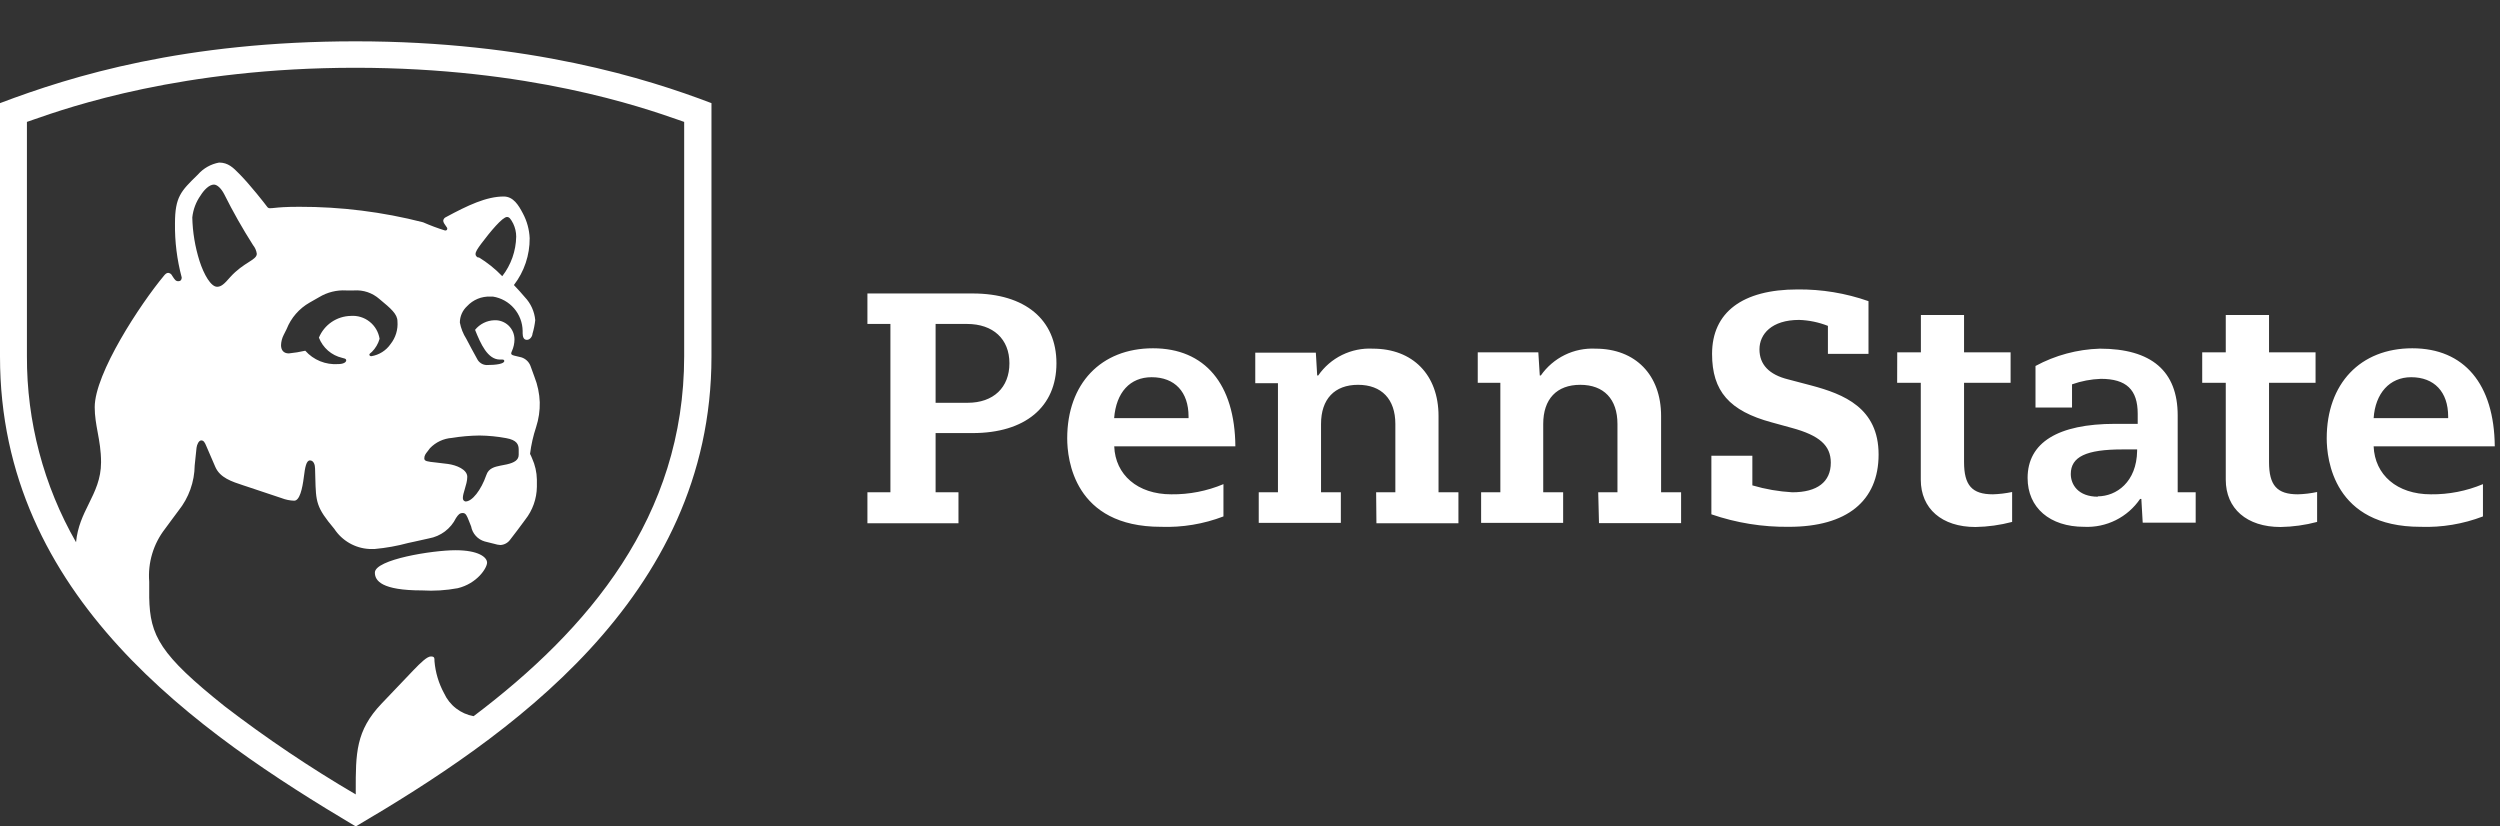
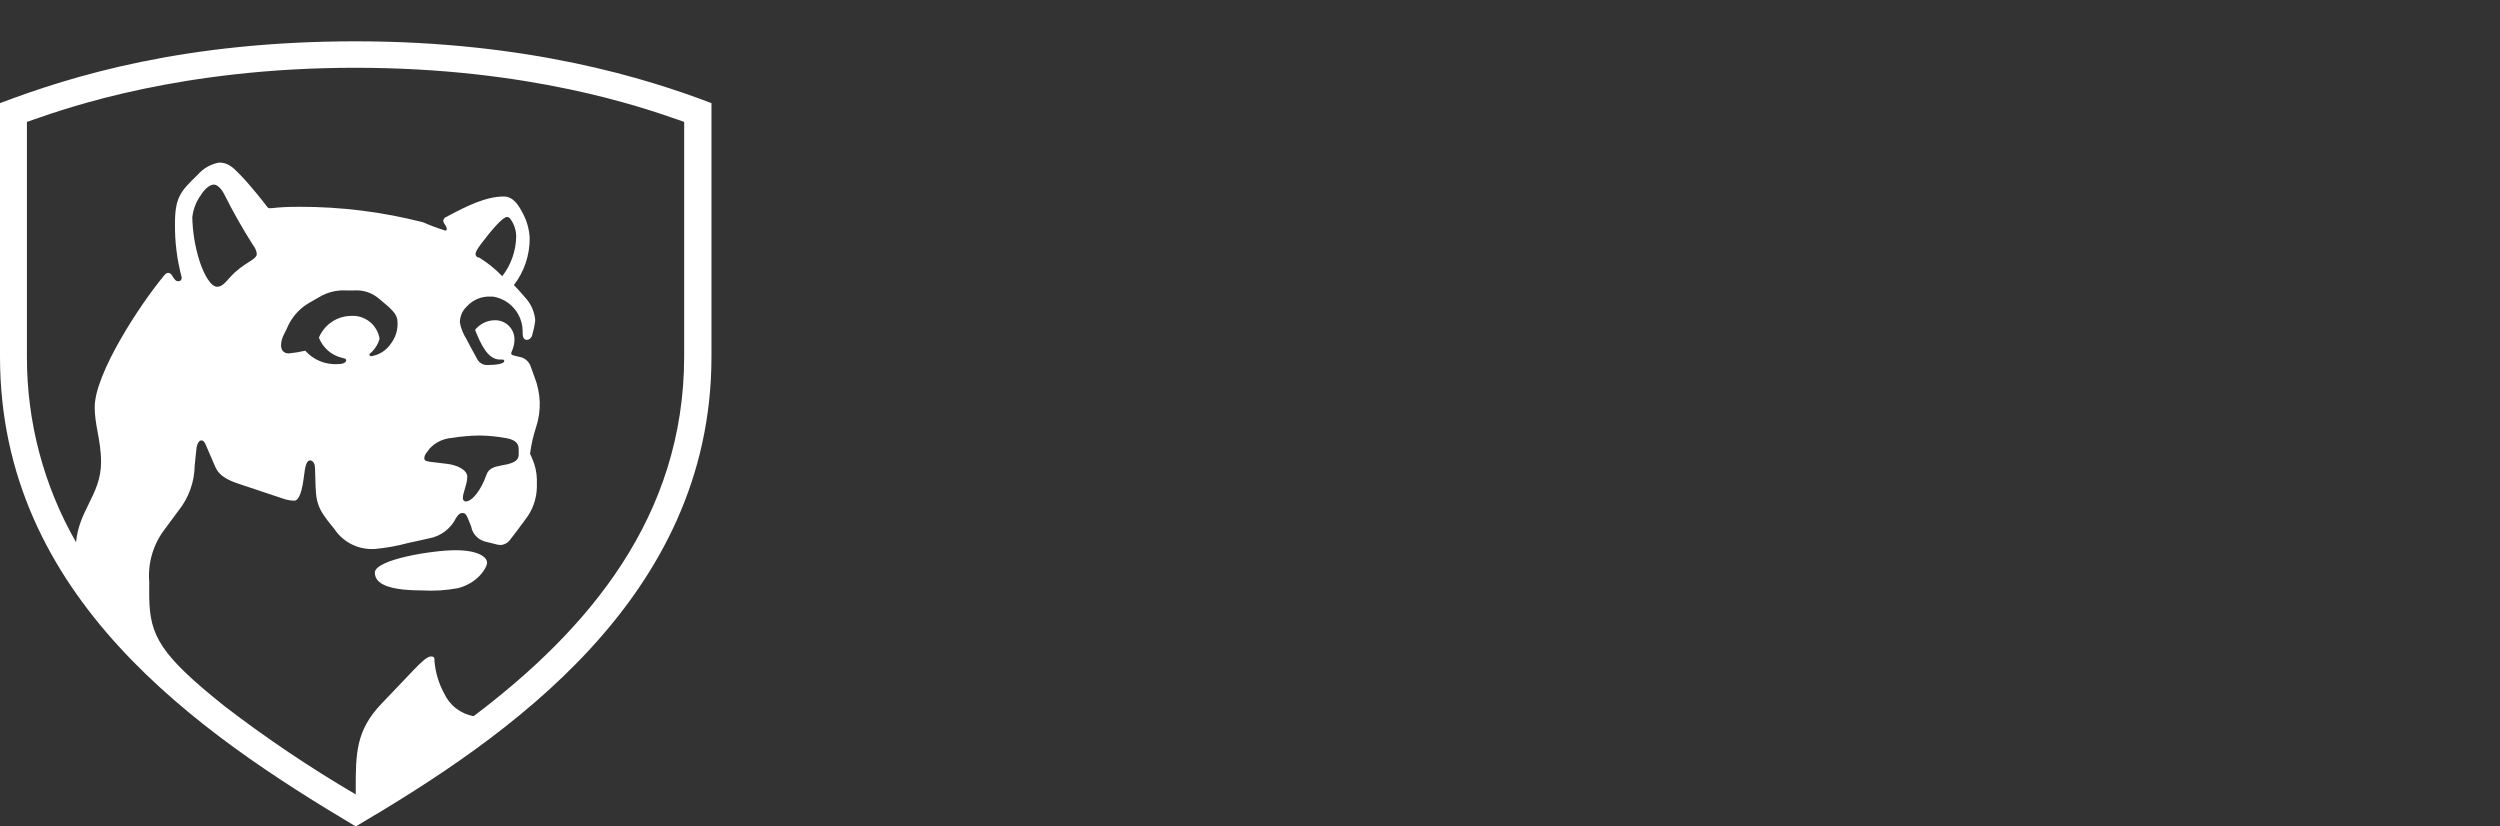
<svg xmlns="http://www.w3.org/2000/svg" width="121" height="40" viewBox="0 0 121 40" fill="none">
  <rect x="0" y="0" width="121" height="40" fill="#333333" stroke="none" />
-   <path fill-rule="evenodd" clip-rule="evenodd" d="M0 17.263C0 28.888 9.605 35.468 17.218 40C24.463 35.737 34.435 28.99 34.435 17.263V4.992C31.341 3.81 25.594 2 17.218 2C8.939 2 3.513 3.661 0 4.992V17.263ZM22.496 23.671C22.447 23.833 22.402 23.984 22.402 24.104C22.402 24.211 22.462 24.253 22.523 24.271C22.848 24.285 23.286 23.718 23.537 22.996C23.648 22.656 23.952 22.593 24.209 22.539C24.223 22.537 24.236 22.534 24.249 22.531L24.533 22.475C24.901 22.391 25.105 22.261 25.105 22.01V21.763C25.105 21.517 25.021 21.298 24.496 21.205C24.07 21.126 23.639 21.084 23.207 21.079C22.759 21.084 22.313 21.123 21.871 21.195C21.468 21.224 21.09 21.401 20.81 21.693C20.769 21.752 20.73 21.8 20.696 21.844C20.599 21.966 20.536 22.046 20.536 22.187C20.536 22.325 20.686 22.341 21.096 22.385C21.252 22.402 21.447 22.423 21.685 22.456C22.09 22.512 22.616 22.722 22.616 23.08C22.616 23.273 22.553 23.48 22.496 23.671ZM23.016 12.298C23.016 12.41 23.128 12.47 23.16 12.47V12.447C23.582 12.703 23.968 13.012 24.309 13.368C24.735 12.819 24.972 12.146 24.984 11.451C24.984 11.234 24.934 11.019 24.84 10.823C24.71 10.576 24.645 10.502 24.538 10.502C24.319 10.502 23.728 11.214 23.295 11.791C23.109 12.042 23.016 12.186 23.016 12.298ZM11.14 13.415C10.852 13.75 10.703 13.88 10.507 13.88C10.21 13.88 9.87 13.294 9.656 12.629C9.441 11.947 9.323 11.239 9.307 10.525C9.348 10.139 9.487 9.771 9.712 9.455C9.861 9.213 10.117 8.934 10.354 8.934C10.507 8.934 10.703 9.11 10.852 9.399C11.274 10.245 11.74 11.068 12.248 11.865C12.346 11.986 12.409 12.13 12.429 12.284C12.429 12.438 12.271 12.539 12.03 12.693C11.79 12.846 11.468 13.052 11.14 13.415ZM17.89 15.571C18.149 15.776 18.321 16.071 18.372 16.398C18.304 16.637 18.176 16.855 18 17.031C17.989 17.039 17.979 17.048 17.969 17.056C17.92 17.096 17.878 17.13 17.878 17.161C17.878 17.198 17.902 17.24 17.972 17.24C18.158 17.21 18.337 17.143 18.497 17.042C18.657 16.942 18.795 16.809 18.902 16.654C19.15 16.342 19.27 15.948 19.237 15.551C19.237 15.202 18.925 14.937 18.362 14.471C18.196 14.325 18.002 14.213 17.792 14.141C17.582 14.07 17.36 14.042 17.139 14.057H16.752C16.297 14.031 15.845 14.143 15.454 14.378L14.989 14.643C14.481 14.931 14.086 15.385 13.872 15.928L13.732 16.207C13.652 16.361 13.608 16.531 13.602 16.705C13.602 16.938 13.718 17.105 13.979 17.105C14.247 17.079 14.512 17.035 14.775 16.975C14.972 17.197 15.218 17.371 15.493 17.483C15.768 17.595 16.065 17.642 16.361 17.622C16.631 17.622 16.757 17.529 16.757 17.44C16.757 17.371 16.697 17.356 16.622 17.337C16.601 17.332 16.579 17.326 16.557 17.319C16.305 17.26 16.07 17.14 15.875 16.97C15.68 16.799 15.529 16.584 15.435 16.342C15.562 16.036 15.775 15.773 16.049 15.586C16.322 15.4 16.645 15.297 16.976 15.29C17.305 15.265 17.632 15.365 17.89 15.571ZM20.429 28.576C21.006 28.611 21.586 28.575 22.155 28.469C23.095 28.241 23.574 27.491 23.574 27.231C23.574 26.97 23.16 26.631 22.048 26.631C20.936 26.631 18.144 27.077 18.144 27.715C18.144 28.11 18.474 28.576 20.429 28.576ZM17.218 38.45C15.019 37.162 12.902 35.739 10.88 34.188C7.734 31.68 7.259 30.768 7.222 28.925V28.157C7.149 27.236 7.423 26.322 7.99 25.593C8.084 25.467 8.173 25.345 8.26 25.226C8.389 25.05 8.514 24.88 8.641 24.713C9.138 24.092 9.413 23.322 9.423 22.526C9.446 22.27 9.493 21.833 9.512 21.675C9.53 21.517 9.623 21.316 9.74 21.316C9.856 21.316 9.912 21.41 9.986 21.591L10.424 22.605C10.655 23.124 11.204 23.304 11.793 23.497C11.832 23.51 11.873 23.523 11.913 23.536L13.625 24.108C13.821 24.185 14.029 24.227 14.239 24.234C14.505 24.234 14.635 23.652 14.705 23.094C14.765 22.619 14.821 22.284 15.003 22.284C15.184 22.284 15.249 22.503 15.249 22.68C15.254 22.839 15.258 22.984 15.261 23.117C15.291 24.306 15.297 24.547 16.18 25.598C16.366 25.881 16.616 26.116 16.909 26.285C17.202 26.454 17.531 26.552 17.869 26.57H18.148C18.689 26.52 19.225 26.424 19.749 26.282C19.835 26.263 19.943 26.24 20.058 26.215C20.309 26.161 20.594 26.1 20.764 26.058C21.044 26.008 21.308 25.892 21.535 25.721C21.762 25.55 21.946 25.327 22.071 25.072C22.183 24.904 22.248 24.83 22.402 24.83C22.544 24.83 22.598 24.966 22.683 25.178C22.69 25.195 22.697 25.212 22.704 25.23L22.802 25.477C22.833 25.648 22.911 25.807 23.028 25.936C23.144 26.066 23.295 26.159 23.463 26.207L23.928 26.323C24.023 26.354 24.122 26.373 24.221 26.379C24.312 26.374 24.401 26.349 24.482 26.305C24.562 26.262 24.632 26.201 24.686 26.128C24.873 25.891 25.198 25.458 25.422 25.151C25.78 24.697 25.978 24.137 25.985 23.559V23.21C25.978 22.855 25.899 22.505 25.752 22.182C25.724 22.109 25.691 22.037 25.654 21.968C25.709 21.527 25.808 21.092 25.948 20.67C26.074 20.282 26.134 19.876 26.124 19.469C26.109 19.048 26.023 18.633 25.868 18.241L25.673 17.705C25.636 17.609 25.577 17.521 25.501 17.451C25.425 17.38 25.335 17.327 25.236 17.296L25.003 17.24C24.996 17.238 24.989 17.237 24.982 17.235C24.832 17.201 24.742 17.181 24.742 17.105C24.745 17.067 24.756 17.031 24.775 16.998C24.856 16.82 24.899 16.626 24.901 16.43C24.901 16.304 24.875 16.179 24.826 16.063C24.776 15.947 24.703 15.842 24.612 15.755C24.52 15.668 24.412 15.601 24.294 15.557C24.175 15.513 24.049 15.493 23.923 15.5C23.744 15.506 23.568 15.551 23.407 15.631C23.247 15.712 23.105 15.825 22.993 15.965C23.267 16.649 23.602 17.403 24.198 17.403H24.323C24.384 17.403 24.407 17.436 24.407 17.473C24.407 17.608 24.021 17.668 23.556 17.668C23.458 17.666 23.362 17.636 23.28 17.583C23.198 17.529 23.132 17.454 23.09 17.366C22.946 17.11 22.676 16.607 22.569 16.398C22.416 16.158 22.31 15.891 22.257 15.611C22.258 15.463 22.289 15.315 22.349 15.179C22.409 15.043 22.497 14.921 22.606 14.82C22.749 14.665 22.924 14.544 23.118 14.463C23.313 14.383 23.522 14.346 23.733 14.355H23.858C24.256 14.418 24.618 14.62 24.881 14.925C25.144 15.23 25.291 15.618 25.296 16.021V16.133C25.301 16.281 25.329 16.444 25.496 16.449C25.664 16.454 25.771 16.258 25.771 16.16C25.836 15.943 25.881 15.72 25.906 15.495C25.868 15.078 25.691 14.687 25.403 14.383C25.264 14.215 25.035 13.964 24.873 13.796C25.374 13.146 25.642 12.347 25.636 11.526C25.617 11.109 25.506 10.702 25.31 10.334C25.096 9.925 24.845 9.511 24.379 9.511C23.542 9.511 22.639 9.939 21.587 10.507C21.551 10.521 21.519 10.545 21.495 10.576C21.471 10.607 21.456 10.644 21.452 10.683C21.452 10.761 21.528 10.867 21.585 10.946C21.62 10.994 21.648 11.033 21.648 11.051C21.648 11.098 21.639 11.158 21.545 11.158C21.181 11.045 20.824 10.911 20.475 10.758C18.517 10.256 16.503 10.004 14.482 10.009C13.804 10.009 13.496 10.04 13.297 10.061C13.201 10.071 13.131 10.078 13.057 10.078C13.031 10.078 13.006 10.071 12.983 10.058C12.96 10.045 12.941 10.026 12.927 10.004C12.816 9.85 12.117 8.962 11.62 8.454C11.603 8.438 11.587 8.421 11.571 8.405C11.294 8.122 11.045 7.868 10.605 7.868C10.207 7.94 9.844 8.145 9.577 8.45C9.567 8.46 9.557 8.469 9.547 8.479C8.76 9.248 8.469 9.531 8.469 10.814C8.457 11.696 8.567 12.576 8.795 13.429C8.795 13.54 8.748 13.61 8.623 13.61C8.506 13.61 8.454 13.53 8.354 13.377C8.346 13.365 8.338 13.353 8.33 13.34C8.313 13.303 8.286 13.271 8.252 13.247C8.219 13.224 8.18 13.209 8.139 13.206C8.054 13.206 7.984 13.287 7.948 13.329C7.945 13.334 7.942 13.337 7.939 13.34C6.794 14.713 4.584 18.073 4.584 19.706C4.584 20.14 4.654 20.522 4.727 20.921C4.807 21.355 4.891 21.809 4.891 22.373C4.891 23.181 4.599 23.771 4.301 24.376C4.028 24.928 3.75 25.492 3.681 26.244C2.11 23.503 1.29 20.395 1.303 17.235V5.9C1.388 5.871 1.489 5.836 1.605 5.795C3.379 5.176 8.816 3.28 17.199 3.28C25.607 3.28 31.072 5.188 32.828 5.8C32.938 5.839 33.033 5.872 33.114 5.9V17.235C33.114 25.016 28.474 30.474 22.923 34.663C22.613 34.608 22.321 34.478 22.072 34.285C21.823 34.092 21.625 33.842 21.494 33.555C21.233 33.076 21.075 32.549 21.029 32.005C21.029 31.838 21.029 31.773 20.852 31.773C20.675 31.773 20.377 32.057 20.01 32.438L18.47 34.053C17.216 35.365 17.216 36.468 17.218 38.276C17.218 38.333 17.218 38.392 17.218 38.45Z" fill="white" />
-   <path d="M114.884 21.603H120.747C120.72 18.588 119.268 16.857 116.755 16.857C114.242 16.857 112.613 18.564 112.613 21.217C112.613 22.222 112.944 25.498 117.15 25.498C118.182 25.535 119.211 25.364 120.175 24.995V23.432C119.377 23.767 118.519 23.935 117.653 23.925C116.01 23.925 114.94 22.98 114.884 21.603ZM106.587 18.527H107.727V23.218C107.727 24.614 108.742 25.507 110.38 25.507C110.977 25.497 111.571 25.415 112.148 25.261V23.813C111.842 23.879 111.53 23.916 111.217 23.925C110.203 23.925 109.821 23.488 109.821 22.361V18.527H112.073V17.052H109.821V15.246H107.727V17.052H106.587V18.527ZM100.286 18.602C100.735 18.442 101.206 18.353 101.682 18.336C102.915 18.336 103.465 18.858 103.465 20.026V20.514H102.371C99.602 20.514 98.136 21.422 98.136 23.134C98.136 24.572 99.211 25.498 100.873 25.498C101.402 25.523 101.929 25.412 102.403 25.176C102.877 24.94 103.282 24.586 103.581 24.148H103.641L103.707 25.298H106.271V23.827H105.4V20.105C105.4 17.964 104.135 16.875 101.631 16.875C100.542 16.908 99.476 17.194 98.518 17.713V19.723H100.286V18.602ZM91.822 18.527H92.966V23.218C92.966 24.614 93.981 25.507 95.614 25.507C96.213 25.497 96.808 25.414 97.387 25.261V23.813C97.081 23.877 96.769 23.915 96.457 23.925C95.442 23.925 95.06 23.488 95.06 22.361V18.527H97.313V17.052H95.06V15.246H92.971V17.052H91.826L91.822 18.527ZM84.814 23.492V22.059H82.831V24.893C84.039 25.309 85.309 25.514 86.587 25.498C89.379 25.498 90.924 24.256 90.924 21.998C90.924 19.742 89.239 19.076 87.666 18.657L86.554 18.364C85.623 18.136 85.158 17.643 85.158 16.908C85.158 16.172 85.749 15.484 87.075 15.484C87.554 15.499 88.026 15.597 88.471 15.772V17.126H90.435V14.576C89.332 14.189 88.17 13.997 87.001 14.009C84.334 14.009 82.864 15.116 82.864 17.131C82.864 18.932 83.701 19.89 85.754 20.444L86.717 20.709C88.062 21.073 88.611 21.561 88.611 22.394C88.611 23.325 87.955 23.827 86.749 23.827C86.093 23.79 85.444 23.678 84.814 23.492ZM53.929 21.603H59.792C59.769 18.588 58.317 16.857 55.804 16.857C53.291 16.857 51.653 18.564 51.653 21.217C51.653 22.222 51.979 25.498 56.19 25.498C57.222 25.535 58.251 25.364 59.215 24.995V23.432C58.416 23.768 57.555 23.936 56.688 23.925C55.059 23.925 53.98 22.98 53.929 21.603ZM66.619 25.326H70.588V23.827H69.625V20.133C69.625 18.141 68.378 16.875 66.446 16.875C65.932 16.848 65.419 16.953 64.956 17.18C64.493 17.407 64.096 17.749 63.803 18.173H63.752L63.687 17.07H60.755V18.546H61.853V23.827H60.923V25.307H64.897V23.827H63.938V20.519C63.938 19.314 64.594 18.625 65.73 18.625C66.865 18.625 67.535 19.314 67.535 20.519V23.827H66.605L66.619 25.326ZM41.983 25.326H46.39V23.827H45.283V20.961H47.074C49.615 20.961 51.132 19.695 51.132 17.582C51.132 15.47 49.615 14.204 47.074 14.204H41.983V15.679H43.096V23.827H41.983V25.326ZM101.547 24.041C100.575 24.041 100.226 23.45 100.226 22.943C100.226 22.106 100.975 21.752 102.725 21.752H103.437V21.822C103.413 23.329 102.436 24.023 101.524 24.023L101.547 24.041ZM114.884 20.239C114.963 19.039 115.657 18.257 116.699 18.257C117.82 18.257 118.491 18.969 118.491 20.16V20.239H114.884ZM53.924 20.239C54.022 18.992 54.692 18.257 55.739 18.257C56.86 18.257 57.526 18.969 57.526 20.16V20.239H53.924ZM46.832 19.495H45.283V15.679H46.8C48.07 15.679 48.856 16.41 48.856 17.582C48.856 18.755 48.084 19.495 46.832 19.495ZM77.391 25.321H81.365V23.827H80.397V20.133C80.397 18.141 79.15 16.875 77.224 16.875C76.709 16.849 76.195 16.954 75.732 17.181C75.269 17.409 74.871 17.75 74.576 18.173H74.525L74.455 17.052H71.523V18.527H72.617V23.827H71.686V25.307H75.656V23.827H74.692V20.519C74.692 19.314 75.344 18.625 76.484 18.625C77.624 18.625 78.285 19.314 78.285 20.519V23.827H77.354L77.391 25.321Z" fill="white" />
+   <path fill-rule="evenodd" clip-rule="evenodd" d="M0 17.263C0 28.888 9.605 35.468 17.218 40C24.463 35.737 34.435 28.99 34.435 17.263V4.992C31.341 3.81 25.594 2 17.218 2C8.939 2 3.513 3.661 0 4.992V17.263ZM22.496 23.671C22.447 23.833 22.402 23.984 22.402 24.104C22.402 24.211 22.462 24.253 22.523 24.271C22.848 24.285 23.286 23.718 23.537 22.996C23.648 22.656 23.952 22.593 24.209 22.539C24.223 22.537 24.236 22.534 24.249 22.531L24.533 22.475C24.901 22.391 25.105 22.261 25.105 22.01V21.763C25.105 21.517 25.021 21.298 24.496 21.205C24.07 21.126 23.639 21.084 23.207 21.079C22.759 21.084 22.313 21.123 21.871 21.195C21.468 21.224 21.09 21.401 20.81 21.693C20.769 21.752 20.73 21.8 20.696 21.844C20.599 21.966 20.536 22.046 20.536 22.187C20.536 22.325 20.686 22.341 21.096 22.385C21.252 22.402 21.447 22.423 21.685 22.456C22.09 22.512 22.616 22.722 22.616 23.08C22.616 23.273 22.553 23.48 22.496 23.671ZM23.016 12.298C23.016 12.41 23.128 12.47 23.16 12.47V12.447C23.582 12.703 23.968 13.012 24.309 13.368C24.735 12.819 24.972 12.146 24.984 11.451C24.984 11.234 24.934 11.019 24.84 10.823C24.71 10.576 24.645 10.502 24.538 10.502C24.319 10.502 23.728 11.214 23.295 11.791C23.109 12.042 23.016 12.186 23.016 12.298ZM11.14 13.415C10.852 13.75 10.703 13.88 10.507 13.88C10.21 13.88 9.87 13.294 9.656 12.629C9.441 11.947 9.323 11.239 9.307 10.525C9.348 10.139 9.487 9.771 9.712 9.455C9.861 9.213 10.117 8.934 10.354 8.934C10.507 8.934 10.703 9.11 10.852 9.399C11.274 10.245 11.74 11.068 12.248 11.865C12.346 11.986 12.409 12.13 12.429 12.284C12.429 12.438 12.271 12.539 12.03 12.693C11.79 12.846 11.468 13.052 11.14 13.415ZM17.89 15.571C18.149 15.776 18.321 16.071 18.372 16.398C18.304 16.637 18.176 16.855 18 17.031C17.989 17.039 17.979 17.048 17.969 17.056C17.92 17.096 17.878 17.13 17.878 17.161C17.878 17.198 17.902 17.24 17.972 17.24C18.158 17.21 18.337 17.143 18.497 17.042C18.657 16.942 18.795 16.809 18.902 16.654C19.15 16.342 19.27 15.948 19.237 15.551C19.237 15.202 18.925 14.937 18.362 14.471C18.196 14.325 18.002 14.213 17.792 14.141C17.582 14.07 17.36 14.042 17.139 14.057H16.752C16.297 14.031 15.845 14.143 15.454 14.378L14.989 14.643C14.481 14.931 14.086 15.385 13.872 15.928L13.732 16.207C13.652 16.361 13.608 16.531 13.602 16.705C13.602 16.938 13.718 17.105 13.979 17.105C14.247 17.079 14.512 17.035 14.775 16.975C14.972 17.197 15.218 17.371 15.493 17.483C15.768 17.595 16.065 17.642 16.361 17.622C16.631 17.622 16.757 17.529 16.757 17.44C16.757 17.371 16.697 17.356 16.622 17.337C16.601 17.332 16.579 17.326 16.557 17.319C16.305 17.26 16.07 17.14 15.875 16.97C15.68 16.799 15.529 16.584 15.435 16.342C15.562 16.036 15.775 15.773 16.049 15.586C16.322 15.4 16.645 15.297 16.976 15.29C17.305 15.265 17.632 15.365 17.89 15.571ZM20.429 28.576C21.006 28.611 21.586 28.575 22.155 28.469C23.095 28.241 23.574 27.491 23.574 27.231C23.574 26.97 23.16 26.631 22.048 26.631C20.936 26.631 18.144 27.077 18.144 27.715C18.144 28.11 18.474 28.576 20.429 28.576ZM17.218 38.45C15.019 37.162 12.902 35.739 10.88 34.188C7.734 31.68 7.259 30.768 7.222 28.925V28.157C7.149 27.236 7.423 26.322 7.99 25.593C8.084 25.467 8.173 25.345 8.26 25.226C8.389 25.05 8.514 24.88 8.641 24.713C9.138 24.092 9.413 23.322 9.423 22.526C9.446 22.27 9.493 21.833 9.512 21.675C9.53 21.517 9.623 21.316 9.74 21.316C9.856 21.316 9.912 21.41 9.986 21.591L10.424 22.605C10.655 23.124 11.204 23.304 11.793 23.497C11.832 23.51 11.873 23.523 11.913 23.536L13.625 24.108C13.821 24.185 14.029 24.227 14.239 24.234C14.505 24.234 14.635 23.652 14.705 23.094C14.765 22.619 14.821 22.284 15.003 22.284C15.184 22.284 15.249 22.503 15.249 22.68C15.254 22.839 15.258 22.984 15.261 23.117C15.291 24.306 15.297 24.547 16.18 25.598C16.366 25.881 16.616 26.116 16.909 26.285C17.202 26.454 17.531 26.552 17.869 26.57H18.148C18.689 26.52 19.225 26.424 19.749 26.282C19.835 26.263 19.943 26.24 20.058 26.215C20.309 26.161 20.594 26.1 20.764 26.058C21.044 26.008 21.308 25.892 21.535 25.721C21.762 25.55 21.946 25.327 22.071 25.072C22.183 24.904 22.248 24.83 22.402 24.83C22.544 24.83 22.598 24.966 22.683 25.178C22.69 25.195 22.697 25.212 22.704 25.23L22.802 25.477C22.833 25.648 22.911 25.807 23.028 25.936C23.144 26.066 23.295 26.159 23.463 26.207L23.928 26.323C24.023 26.354 24.122 26.373 24.221 26.379C24.312 26.374 24.401 26.349 24.482 26.305C24.562 26.262 24.632 26.201 24.686 26.128C24.873 25.891 25.198 25.458 25.422 25.151C25.78 24.697 25.978 24.137 25.985 23.559V23.21C25.978 22.855 25.899 22.505 25.752 22.182C25.724 22.109 25.691 22.037 25.654 21.968C25.709 21.527 25.808 21.092 25.948 20.67C26.074 20.282 26.134 19.876 26.124 19.469C26.109 19.048 26.023 18.633 25.868 18.241L25.673 17.705C25.636 17.609 25.577 17.521 25.501 17.451C25.425 17.38 25.335 17.327 25.236 17.296L25.003 17.24C24.996 17.238 24.989 17.237 24.982 17.235C24.832 17.201 24.742 17.181 24.742 17.105C24.745 17.067 24.756 17.031 24.775 16.998C24.856 16.82 24.899 16.626 24.901 16.43C24.901 16.304 24.875 16.179 24.826 16.063C24.776 15.947 24.703 15.842 24.612 15.755C24.52 15.668 24.412 15.601 24.294 15.557C24.175 15.513 24.049 15.493 23.923 15.5C23.744 15.506 23.568 15.551 23.407 15.631C23.247 15.712 23.105 15.825 22.993 15.965C23.267 16.649 23.602 17.403 24.198 17.403H24.323C24.384 17.403 24.407 17.436 24.407 17.473C24.407 17.608 24.021 17.668 23.556 17.668C23.458 17.666 23.362 17.636 23.28 17.583C23.198 17.529 23.132 17.454 23.09 17.366C22.946 17.11 22.676 16.607 22.569 16.398C22.416 16.158 22.31 15.891 22.257 15.611C22.258 15.463 22.289 15.315 22.349 15.179C22.409 15.043 22.497 14.921 22.606 14.82C22.749 14.665 22.924 14.544 23.118 14.463C23.313 14.383 23.522 14.346 23.733 14.355H23.858C24.256 14.418 24.618 14.62 24.881 14.925C25.144 15.23 25.291 15.618 25.296 16.021V16.133C25.301 16.281 25.329 16.444 25.496 16.449C25.664 16.454 25.771 16.258 25.771 16.16C25.836 15.943 25.881 15.72 25.906 15.495C25.868 15.078 25.691 14.687 25.403 14.383C25.264 14.215 25.035 13.964 24.873 13.796C25.374 13.146 25.642 12.347 25.636 11.526C25.617 11.109 25.506 10.702 25.31 10.334C25.096 9.925 24.845 9.511 24.379 9.511C23.542 9.511 22.639 9.939 21.587 10.507C21.551 10.521 21.519 10.545 21.495 10.576C21.471 10.607 21.456 10.644 21.452 10.683C21.452 10.761 21.528 10.867 21.585 10.946C21.648 11.098 21.639 11.158 21.545 11.158C21.181 11.045 20.824 10.911 20.475 10.758C18.517 10.256 16.503 10.004 14.482 10.009C13.804 10.009 13.496 10.04 13.297 10.061C13.201 10.071 13.131 10.078 13.057 10.078C13.031 10.078 13.006 10.071 12.983 10.058C12.96 10.045 12.941 10.026 12.927 10.004C12.816 9.85 12.117 8.962 11.62 8.454C11.603 8.438 11.587 8.421 11.571 8.405C11.294 8.122 11.045 7.868 10.605 7.868C10.207 7.94 9.844 8.145 9.577 8.45C9.567 8.46 9.557 8.469 9.547 8.479C8.76 9.248 8.469 9.531 8.469 10.814C8.457 11.696 8.567 12.576 8.795 13.429C8.795 13.54 8.748 13.61 8.623 13.61C8.506 13.61 8.454 13.53 8.354 13.377C8.346 13.365 8.338 13.353 8.33 13.34C8.313 13.303 8.286 13.271 8.252 13.247C8.219 13.224 8.18 13.209 8.139 13.206C8.054 13.206 7.984 13.287 7.948 13.329C7.945 13.334 7.942 13.337 7.939 13.34C6.794 14.713 4.584 18.073 4.584 19.706C4.584 20.14 4.654 20.522 4.727 20.921C4.807 21.355 4.891 21.809 4.891 22.373C4.891 23.181 4.599 23.771 4.301 24.376C4.028 24.928 3.75 25.492 3.681 26.244C2.11 23.503 1.29 20.395 1.303 17.235V5.9C1.388 5.871 1.489 5.836 1.605 5.795C3.379 5.176 8.816 3.28 17.199 3.28C25.607 3.28 31.072 5.188 32.828 5.8C32.938 5.839 33.033 5.872 33.114 5.9V17.235C33.114 25.016 28.474 30.474 22.923 34.663C22.613 34.608 22.321 34.478 22.072 34.285C21.823 34.092 21.625 33.842 21.494 33.555C21.233 33.076 21.075 32.549 21.029 32.005C21.029 31.838 21.029 31.773 20.852 31.773C20.675 31.773 20.377 32.057 20.01 32.438L18.47 34.053C17.216 35.365 17.216 36.468 17.218 38.276C17.218 38.333 17.218 38.392 17.218 38.45Z" fill="white" />
</svg>